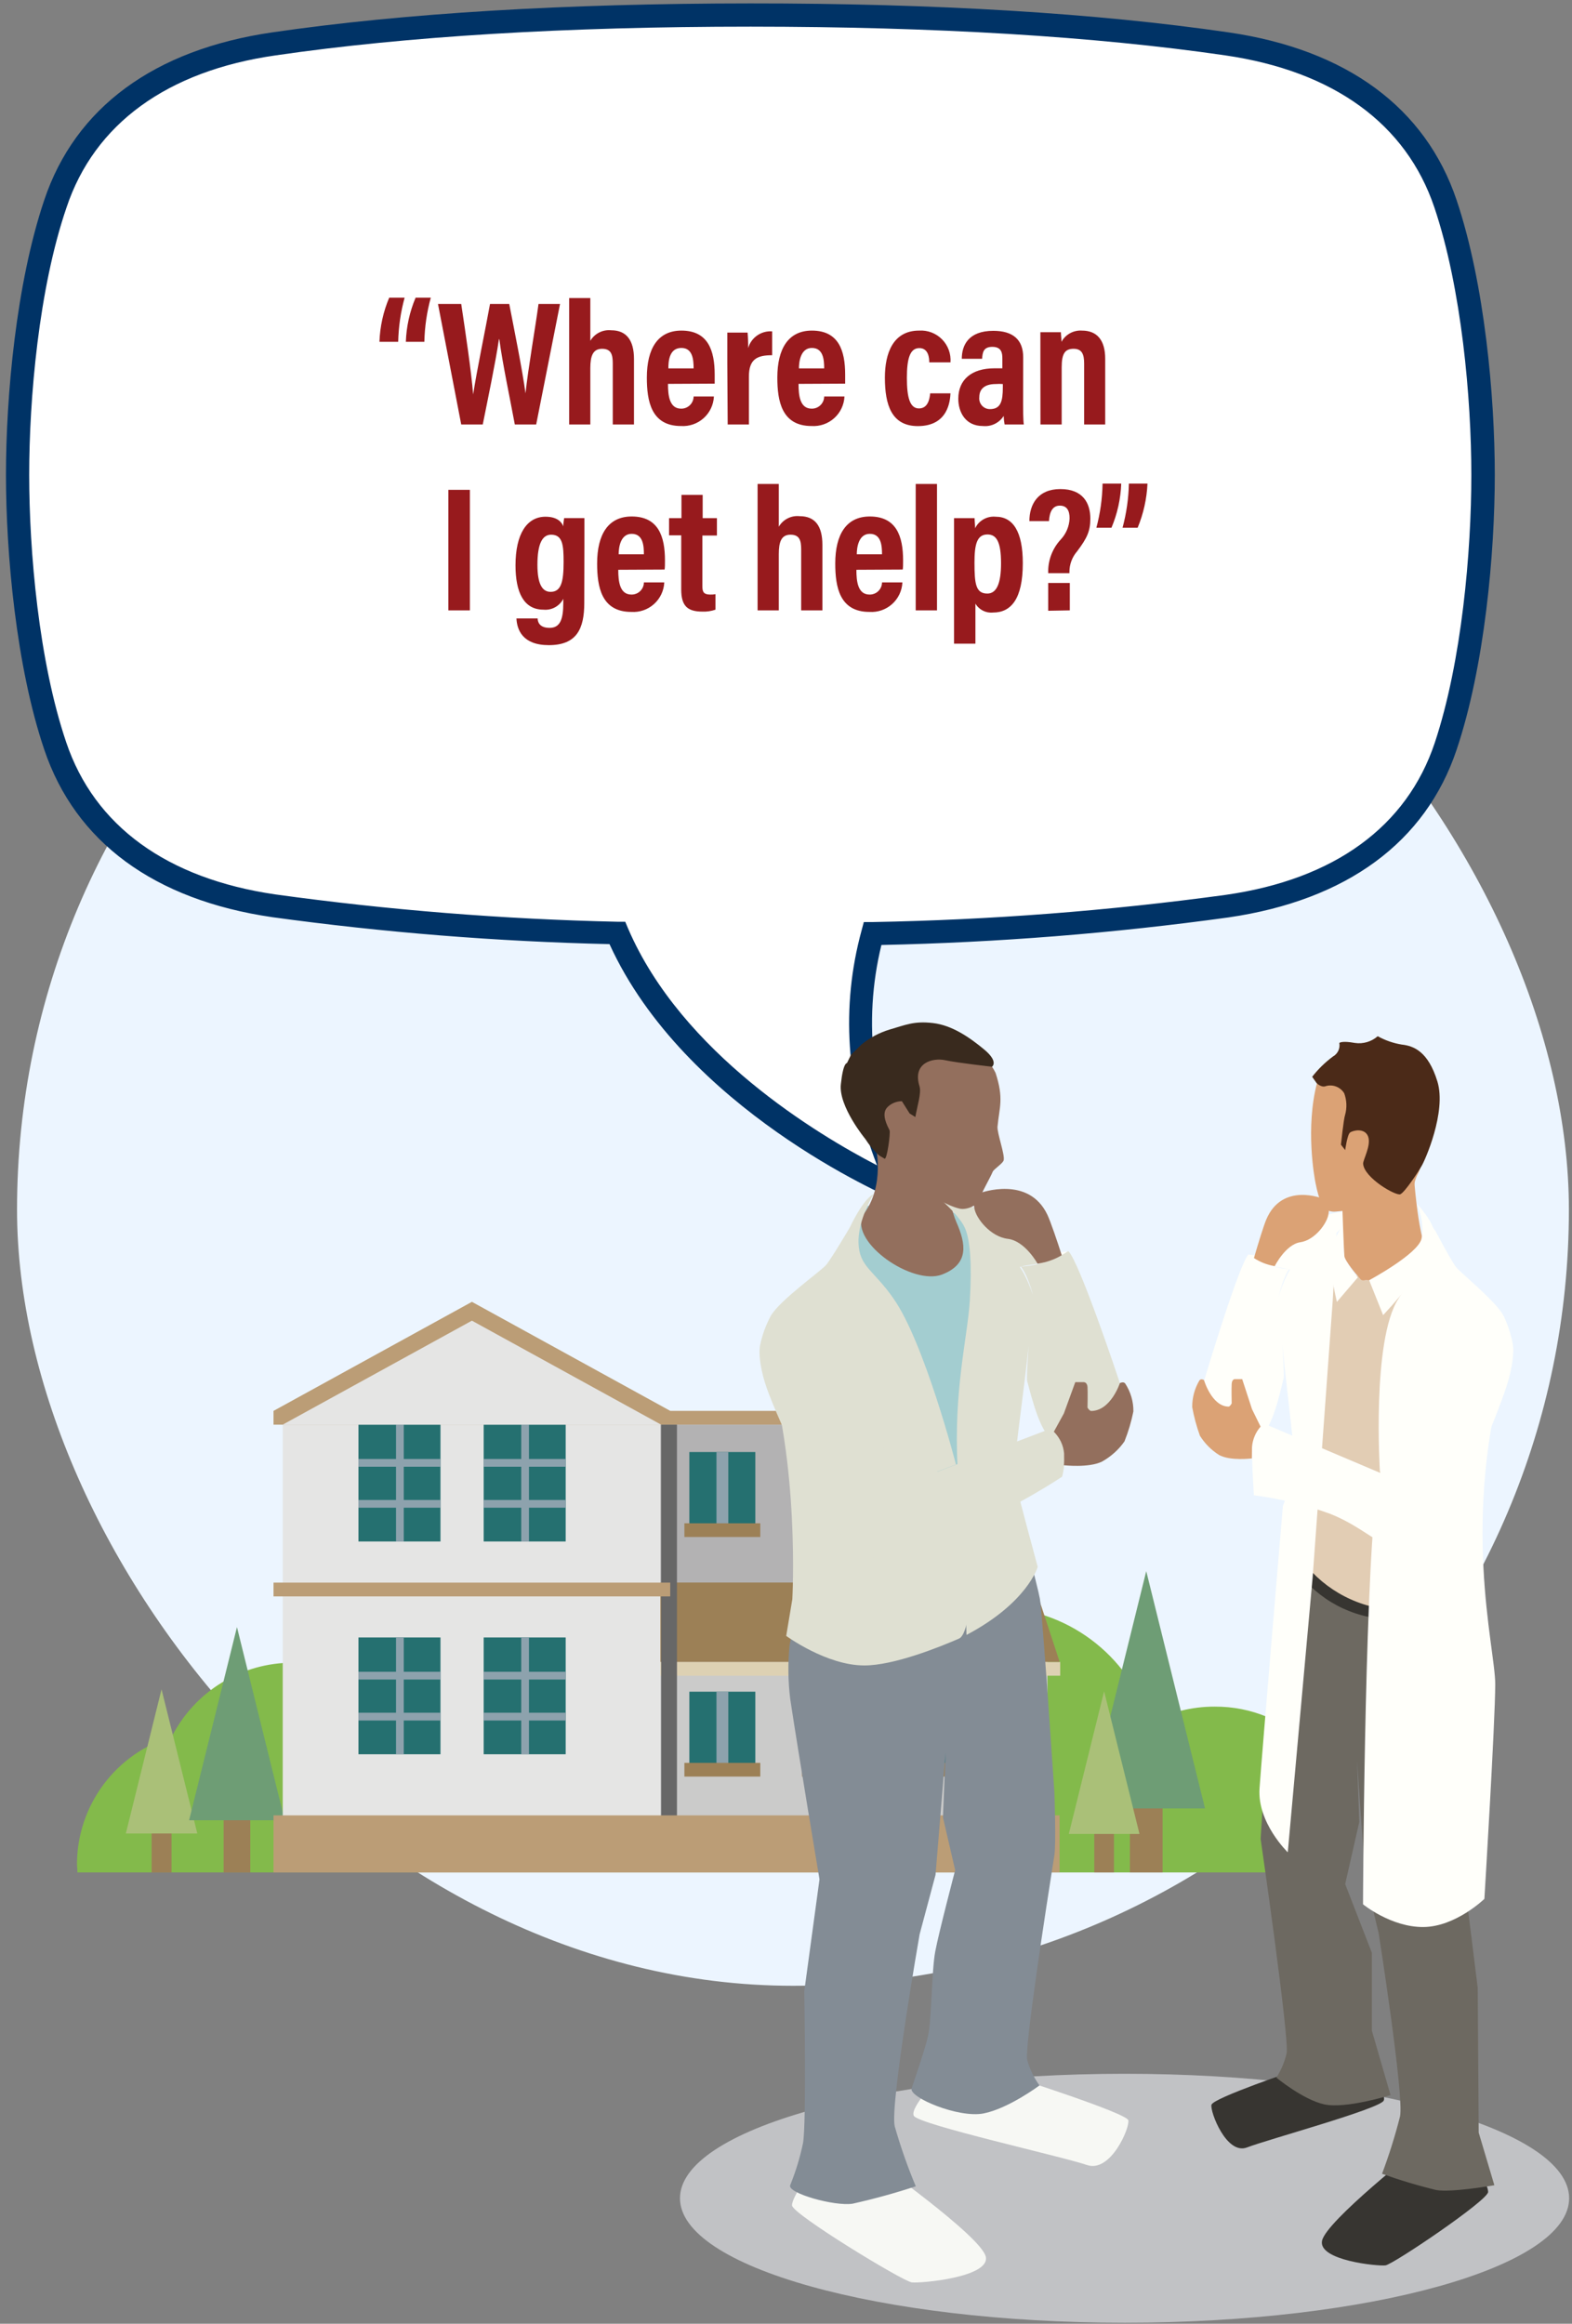
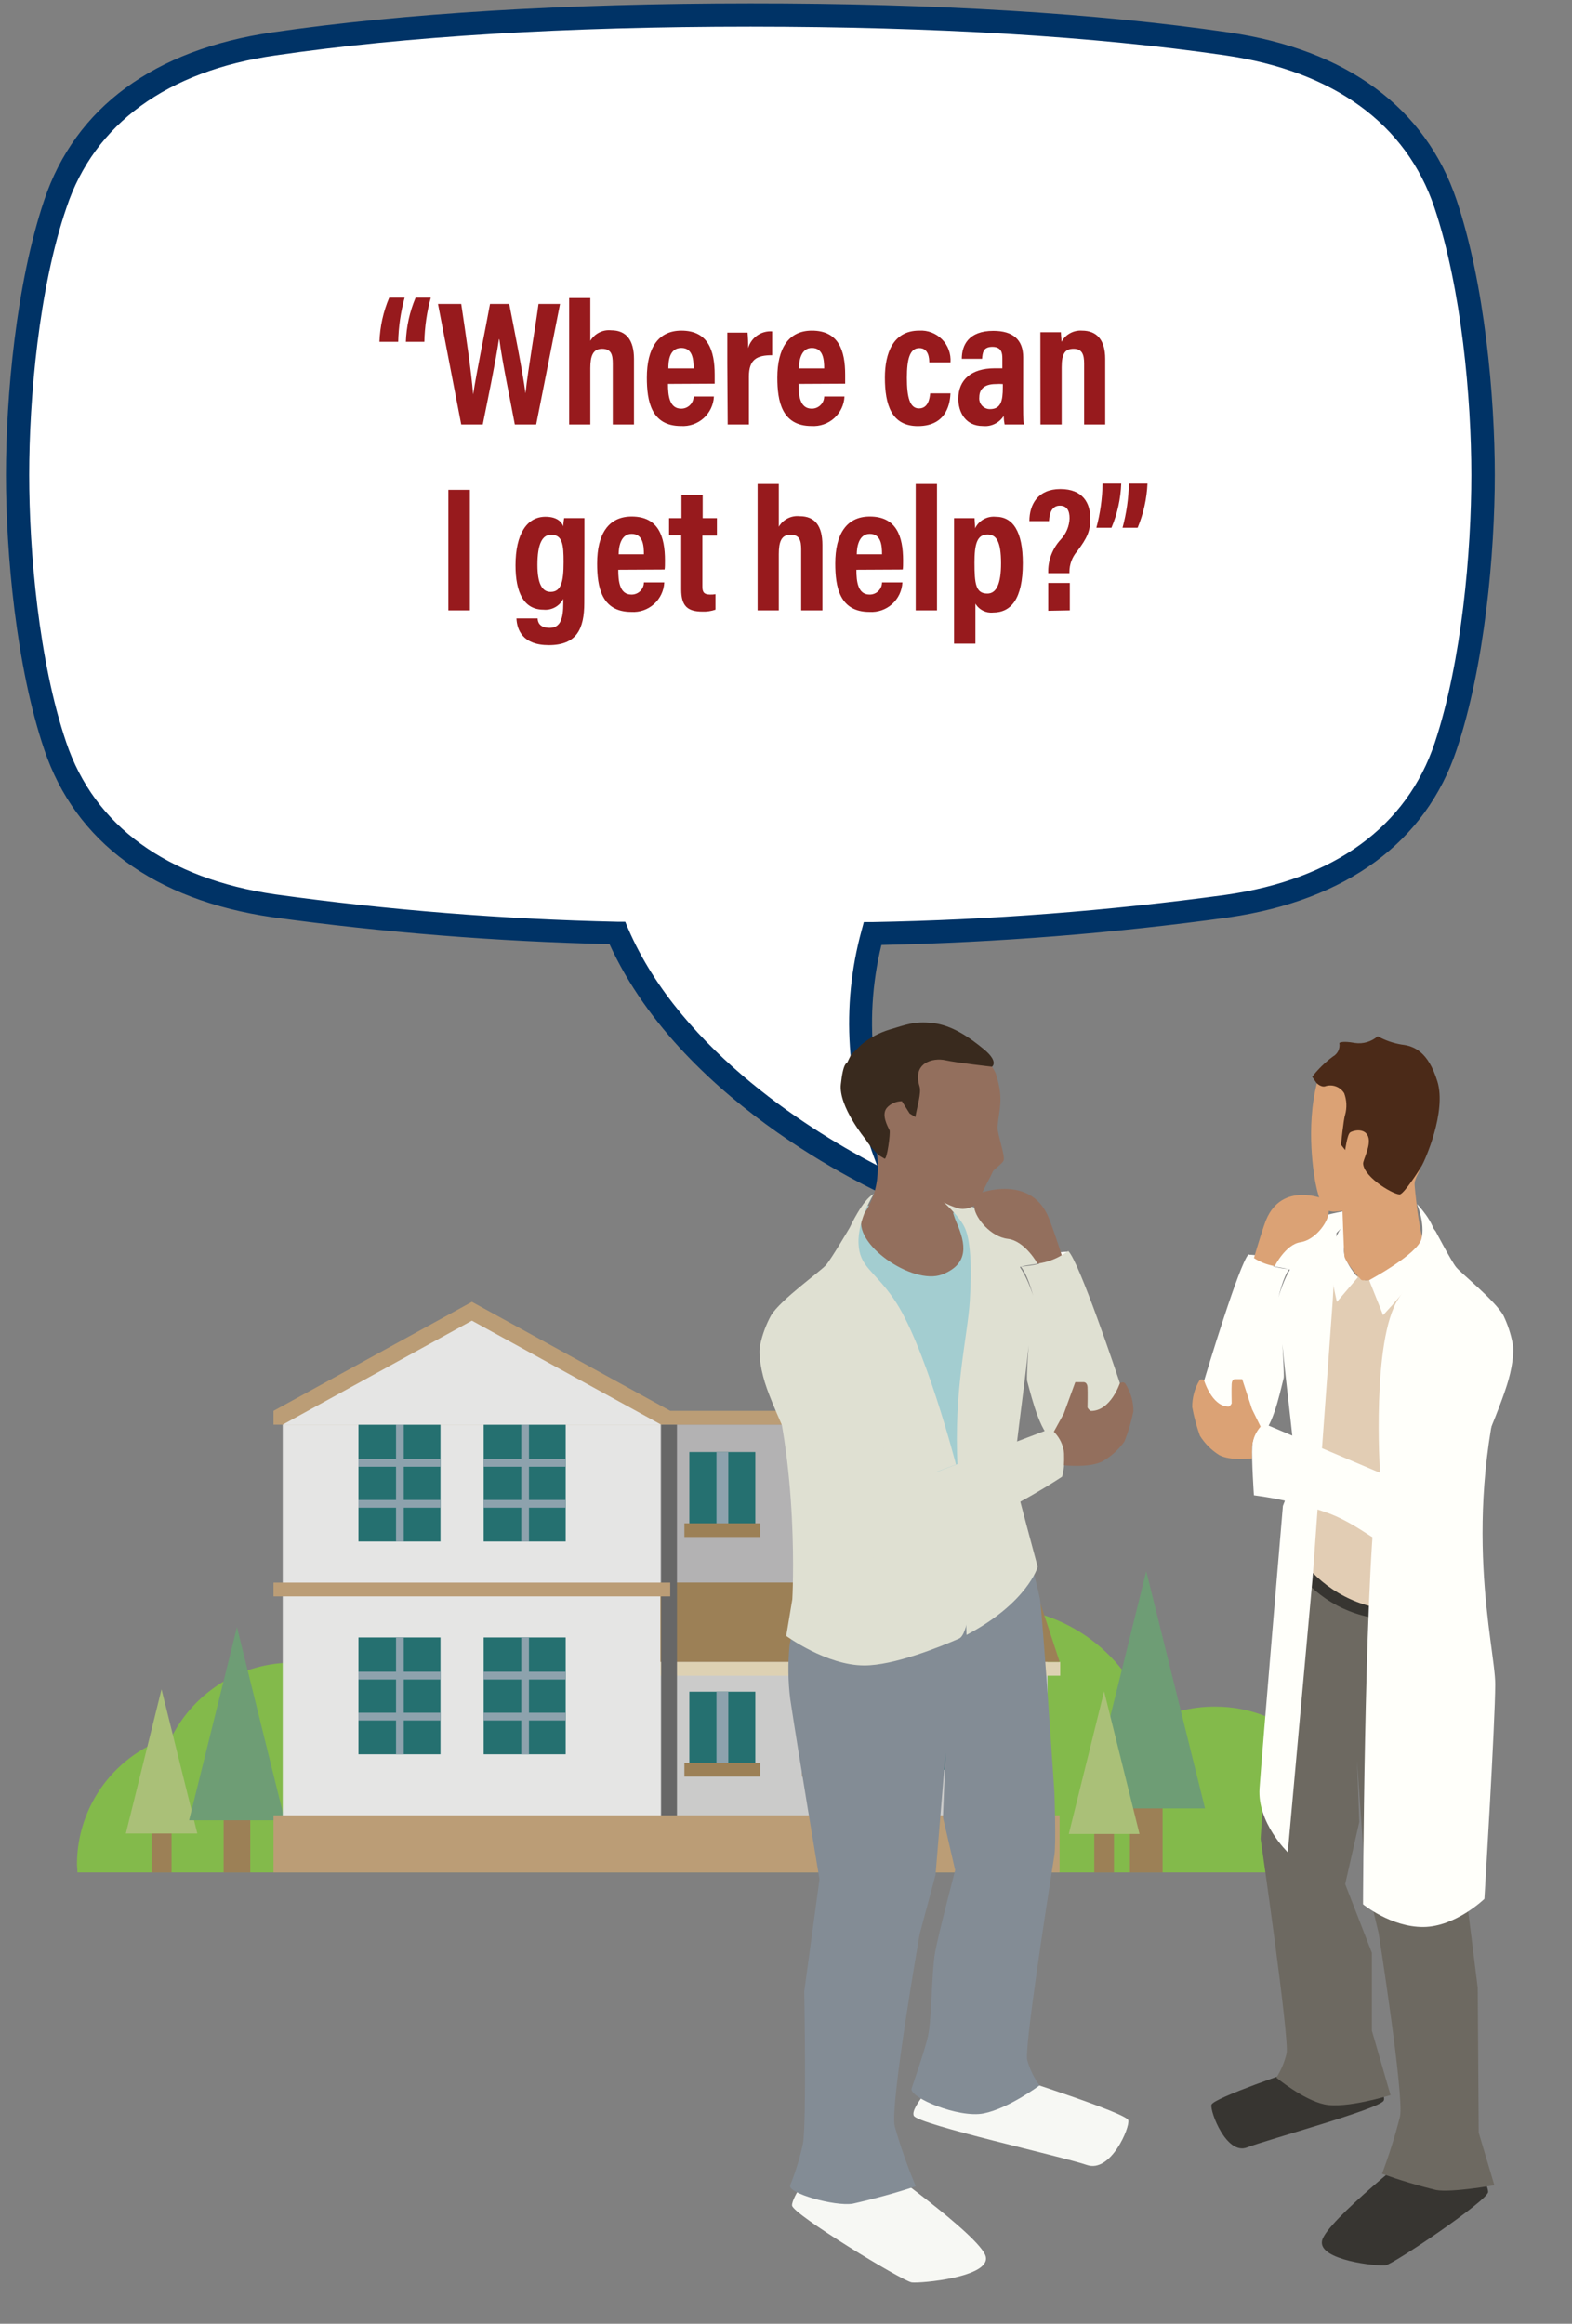
<svg xmlns="http://www.w3.org/2000/svg" width="203" height="300" viewBox="0 0 203 300">
  <rect x="0" y="0" width="203" height="300" fill="#808080" stroke="none" />
  <defs>
    <linearGradient id="3bfdwep1ba" x1=".022%" x2="100%" y1="50.01%" y2="50.01%">
      <stop offset="0%" stop-color="#EDECED" />
      <stop offset="88%" stop-color="#FFF" />
    </linearGradient>
  </defs>
  <g fill="none" fill-rule="evenodd">
    <g>
      <g transform="translate(-99 -2085) translate(99 2085)">
        <path d="M2.2 1.81H202.6V299.81H2.2z" opacity=".22" />
-         <rect width="200.4" height="200.4" x="2.2" y="55.97" fill="#ECF5FF" fill-rule="nonzero" rx="100.2" />
        <path fill="url(#3bfdwep1ba)" fill-rule="nonzero" d="M111.19 119.22h1.4c15.226-.27 30.422-1.44 45.51-3.5 13.92-2 23.21-8.83 26.87-19.69 3.54-10.51 4.8-24.81 4.8-34.68 0-9.87-1.26-24.16-4.8-34.68C181.32 15.78 172 9 158.1 6.94c-16.86-2.45-37.45-3.69-61.2-3.7-23.75-.01-44.33 1.25-61.19 3.7-13.93 2-23.22 8.84-26.87 19.69C5.3 37.15 4 51.44 4 61.31 4 71.18 5.3 85.47 8.84 96c3.65 10.86 12.94 17.66 26.87 19.69 14.605 1.998 29.312 3.154 44.05 3.46H81l.37.87c6.8 15.81 23.79 26.23 31.62 30.35-4-10.25-4.72-20.38-2.07-30.17l.27-.98z" />
        <path fill="#FFF" fill-rule="nonzero" d="M158.44 117c14.64-2.13 24.42-9.32 28.24-20.65 3.29-9.8 4.85-23.81 4.85-35 0-11.19-1.56-25.2-4.85-35C182.86 15 173.08 7.8 158.44 5.67 139.77 3 118.48 2 96.9 1.94 75.32 1.88 54 3 35.37 5.67 20.73 7.8 10.94 15 7.13 26.32c-3.3 9.79-4.86 23.8-4.86 35s1.56 25.2 4.86 35c3.81 11.33 13.6 18.52 28.24 20.65 14.698 2.004 29.5 3.166 44.33 3.48 9.24 21.52 36.47 33.07 36.47 33.07-6.13-13.16-5.85-24.43-3.52-33 15.32-.276 30.609-1.451 45.79-3.52z" />
        <path fill="#036" fill-rule="nonzero" d="M119.18 156.42l-3.59-1.53c-1.12-.47-27.18-11.73-36.88-33-14.57-.336-29.11-1.498-43.55-3.48-15.25-2.22-25.43-9.71-29.45-21.65C2.07 86 .77 71.38.77 61.31c0-10.07 1.3-24.67 4.94-35.47 4-11.95 14.2-19.44 29.45-21.66C52.16 1.7 72.97.45 96.9.44c23.93-.01 44.72 1.26 61.75 3.74 15.24 2.22 25.43 9.71 29.45 21.66 3.63 10.8 4.93 25.41 4.93 35.47 0 10.06-1.3 24.69-4.93 35.48-4 11.95-14.21 19.43-29.45 21.65-14.862 2.052-29.83 3.24-44.83 3.56-2.44 10-1.19 20.4 3.71 30.93l1.65 3.49zM96.9 3.44c-23.79 0-44.42 1.25-61.31 3.71-14 2-23.4 8.84-27 19.64C5 37.26 3.77 51.49 3.77 61.31c0 9.82 1.23 24.06 4.78 34.52 3.64 10.8 13 17.6 27 19.64 14.65 2.024 29.404 3.203 44.19 3.53h1l.37.88c6.94 16.13 24.58 26.66 32.15 30.57-4-10.29-4.69-20.48-2-30.33l.29-1.08h1.12c15.26-.274 30.489-1.446 45.61-3.51 14.05-2 23.4-8.84 27-19.64 3.5-10.52 4.72-24.75 4.72-34.58 0-9.83-1.25-24.05-4.77-34.52-3.64-10.8-13-17.6-27-19.64-16.9-2.46-37.53-3.7-61.33-3.71z" />
-         <path fill="#C1C2C5" fill-rule="nonzero" d="M145.22 267.73c-31.7 0-57.41 7.2-57.41 16.07 0 8.87 25.71 16.07 57.41 16.07 31.7 0 57.41-7.19 57.41-16.07 0-8.88-25.7-16.07-57.41-16.07" />
        <path fill="#83BA4B" fill-rule="nonzero" d="M22.19 224.19c3-5.866 9.041-9.549 15.63-9.53.91.004 1.82.074 2.72.21 7.322-6.603 17.23-9.557 26.973-8.042 9.743 1.514 18.285 7.337 23.257 15.852 5.584-1.89 11.616-2.009 17.27-.34 2.771-8.852 10.98-14.87 20.254-14.852 9.276.018 17.46 6.07 20.196 14.932 2.567-1.379 5.436-2.097 8.35-2.09 9.578-.067 17.398 7.642 17.47 17.22-.008 1.414-.193 2.822-.55 4.19H10c0-.37-.06-.74-.06-1.12.038-7.57 5.005-14.233 12.25-16.43z" />
        <path fill="#9C8056" fill-rule="nonzero" d="M145.91 229.07H150.13V241.74H145.91z" />
        <path fill="#6E9D75" fill-rule="nonzero" d="M140.44 233.47L148.02 202.84 155.61 233.47z" />
        <path fill="#9C8056" fill-rule="nonzero" d="M19.58 234.04H22.15V241.74H19.58z" />
        <path fill="#AAC078" fill-rule="nonzero" d="M16.25 236.71L20.86 218.09 25.48 236.71z" />
        <path fill="#9C8056" fill-rule="nonzero" d="M141.31 234.12H143.85V241.74H141.31z" />
        <path fill="#AAC078" fill-rule="nonzero" d="M138.02 236.77L142.58 218.35 147.15 236.77z" />
        <path fill="#9C8056" fill-rule="nonzero" d="M28.88 231.42H32.32V241.74H28.88z" />
        <path fill="#6E9D75" fill-rule="nonzero" d="M24.42 235L30.6 210.06 36.77 235z" />
        <path fill="#CBCBCA" fill-rule="nonzero" d="M37.17 211.99H135.27V236.44H37.17z" />
        <path fill="#DDD1B3" fill-rule="nonzero" d="M43.66 214.56H136.91V216.34H43.66z" />
        <path fill="#B3B2B3" fill-rule="nonzero" d="M73.05 183.93H117.1V207.54H73.05z" />
        <path fill="#9C8056" fill-rule="nonzero" d="M136.84 214.56L43.73 214.56 47.1 204.31 133.47 204.31z" />
        <path fill="#E5E5E4" fill-rule="nonzero" d="M36.51 183.04H85.28V236.44H36.51z" />
        <path fill="#257070" fill-rule="nonzero" d="M89.02 187.46H97.54V197.54H89.02z" />
        <path fill="#BB9D76" fill-rule="nonzero" d="M35.32 182.15L60.94 168.07 86.56 182.15zM35.32 182.15H118.55V183.93H35.32z" />
        <path fill="#8DA2AD" fill-rule="nonzero" d="M92.52 187.46H94.05V197.54H92.52z" />
        <path fill="#9C8056" fill-rule="nonzero" d="M88.38 196.66H98.18V198.43H88.38z" />
        <path fill="#257070" fill-rule="nonzero" d="M104.22 187.46H112.74V197.54H104.22z" />
        <path fill="#8DA2AD" fill-rule="nonzero" d="M107.71 187.46H109.24V197.54H107.71z" />
        <path fill="#9C8056" fill-rule="nonzero" d="M103.57 196.66H113.37V198.43H103.57z" />
        <path fill="#257070" fill-rule="nonzero" d="M119.2 218.4H127.72V228.48H119.2z" />
        <path fill="#8DA2AD" fill-rule="nonzero" d="M122.69 218.4H124.22V228.48H122.69z" />
-         <path fill="#9C8056" fill-rule="nonzero" d="M118.56 227.59H128.36V229.36H118.56z" />
        <path fill="#257070" fill-rule="nonzero" d="M104.22 218.4H112.74V228.48H104.22z" />
        <path fill="#8DA2AD" fill-rule="nonzero" d="M107.71 218.4H109.24V228.48H107.71z" />
        <path fill="#9C8056" fill-rule="nonzero" d="M103.57 227.59H113.37V229.36H103.57z" />
        <path fill="#257070" fill-rule="nonzero" d="M89.02 218.4H97.54V228.48H89.02z" />
        <path fill="#8DA2AD" fill-rule="nonzero" d="M92.52 218.4H94.05V228.48H92.52z" />
        <path fill="#9C8056" fill-rule="nonzero" d="M88.38 227.59H98.18V229.36H88.38z" />
        <path fill="#257070" fill-rule="nonzero" d="M62.46 183.93H73.05V199.01H62.46z" />
        <path fill="#8DA2AD" fill-rule="nonzero" d="M67.31 183.93H68.31V199.01H67.31z" />
        <path fill="#8DA2AD" fill-rule="nonzero" d="M62.46 188.36H73.05V189.36H62.46zM62.46 193.65H73.05V194.65H62.46z" />
        <path fill="#257070" fill-rule="nonzero" d="M46.29 183.93H56.88V199.01H46.29z" />
        <path fill="#8DA2AD" fill-rule="nonzero" d="M51.14 183.93H52.14V199.01H51.14z" />
        <path fill="#8DA2AD" fill-rule="nonzero" d="M46.29 188.36H56.88V189.36H46.29zM46.29 193.65H56.88V194.65H46.29z" />
        <path fill="#257070" fill-rule="nonzero" d="M62.46 211.4H73.05V226.48H62.46z" />
        <path fill="#8DA2AD" fill-rule="nonzero" d="M67.31 211.4H68.31V226.48H67.31z" />
        <path fill="#8DA2AD" fill-rule="nonzero" d="M62.46 215.83H73.05V216.83H62.46zM62.46 221.12H73.05V222.12H62.46z" />
        <path fill="#257070" fill-rule="nonzero" d="M46.29 211.4H56.88V226.48H46.29z" />
        <path fill="#8DA2AD" fill-rule="nonzero" d="M51.14 211.4H52.14V226.48H51.14z" />
        <path fill="#8DA2AD" fill-rule="nonzero" d="M46.29 215.83H56.88V216.83H46.29zM46.29 221.12H56.88V222.12H46.29z" />
        <path fill="#E5E5E4" fill-rule="nonzero" d="M36.5 183.93L60.94 170.5 85.38 183.93z" />
        <path fill="#676767" fill-rule="nonzero" style="mix-blend-mode:soft-light" d="M85.38 183.93H87.42V236.44H85.38z" />
        <path fill="#BB9D76" fill-rule="nonzero" d="M35.32 204.32H86.55V206.1H35.32zM35.32 234.37H136.83V241.74H35.32z" />
        <g fill-rule="nonzero">
          <g>
            <path fill="#A3CDD0" d="M15.626 71.128L19.703 75.139 28.756 78.114 36.182 27.427 34.31 23.664 20.99 24.751z" transform="matrix(-1 0 0 1 146.36 132)" />
            <path fill="#936F5D" d="M33.322 15.797s-1.406 5.269 1.66 9.152c1.5 3.55-6.487 9.039-10.27 7.597-3.54-1.363-3.074-3.976-1.873-6.723 1.288-2.954.158-3.962.158-3.962l10.325-6.064z" transform="matrix(-1 0 0 1 146.36 132)" />
            <path fill="#F7F8F4" d="M41.499 148.063s2.607 3.55 2.583 4.658c-.024 1.108-14.299 9.798-15.46 9.94-1.162.142-10.144-.66-9.56-3.316.585-2.655 14.71-12.63 14.71-12.63l7.727 1.348zM24.79 135.88l-7-1.939-2.37 2.223S.886 140.807.657 141.73c-.23.923 2.275 6.845 5.356 5.773 3.08-1.073 21.764-5.219 22.341-6.348.577-1.129-3.563-5.275-3.563-5.275z" transform="matrix(-1 0 0 1 146.36 132)" />
            <path fill="#838C95" d="M42.66 144.684c-.458-2.776-.158-19.596-.158-19.596l-1.967-14.463s2.654-15.819 3.776-23.26c.287-2.31.316-4.641.087-6.957-.509-2.762-1.232-5.488-2.165-8.158L14.94 63.147s-2.544 9.479-2.868 11.268C11.747 76.205 10.2 99.4 10.2 99.4s-.237 6.49 0 8.094c1.082 6.837 3.887 24.97 3.508 26.462-.324 1.163-.858 2.272-1.58 3.28 0 0 3.997 2.982 7.22 3.614 3.223.632 9.685-2.073 9.29-3.238-.726-2.13-1.809-5.339-2.117-6.752-.49-2.194-.458-8.385-.932-10.906-.474-2.52-2.575-10.507-2.575-10.507l1.58-6.824-.34-8.32 1.296 15.747 2.054 7.675s3.855 22.01 3.215 24.786c-.749 2.625-1.656 5.21-2.718 7.746 2.672.878 5.393 1.627 8.153 2.244 2.315.37 8.453-1.356 8.066-2.379-.717-1.769-1.272-3.588-1.659-5.438z" transform="matrix(-1 0 0 1 146.36 132)" />
            <path fill="#FFFFFA" d="M8.421 29.6s2.742.057 3.445.745c.195.174.305.41.305.657 0 .247-.11.483-.305.657l-3.445-2.06z" transform="matrix(-1 0 0 1 146.36 132)" />
            <path fill="#DFE0D2" d="M47.503 43.31c.324-1.001-.545-3.848-1.486-5.424-.553-.923-23.794 23.337-23.794 23.337l-.703 16.33s.331 1.711 1.003 1.995c2.425 1.058 8.43 3.486 12.245 3.465 4.866 0 10.065-3.813 10.065-3.813l-.79-4.735s-.996-17.622 3.46-31.155z" transform="matrix(-1 0 0 1 146.36 132)" />
            <path fill="#DFE0D2" d="M14.015 26.653c3.547-2.57 10.76-3.692 10.76-3.692s-2.426 2.095-3.074 3.7c-.648 1.604-.853 4.714-.576 9.286.276 4.573 2.109 11.545 1.58 21.386-.53 9.84-1.154 20.22-1.154 21.74-7.884-4.16-9.195-8.783-9.195-8.783s2.701-9.99 3.033-11.53c.237-1.108-1.311-11.474-1.864-17.04 0 0 .308 4.146.19 4.58-.648 2.399-1.81 7.241-3.745 7.909-2.3.788-6.154 1.299-7.853.49C.42 53.888.87 49.33 1.58 47.072c.6-1.882 5.435-16.224 6.826-17.558 1.784 1.187 3.914 1.883 6.13 2.002-2.496 3.131-3.579 16.053-3.579 16.053s.332-10.941 3.682-15.968c.126-.184-2.631-.398-2.576-.596.5-2.126.922-3.335 1.264-3.628l.688-.725z" transform="matrix(-1 0 0 1 146.36 132)" />
            <path fill="#936F5D" d="M16.195 27.939c-2.22.284-3.824 3.209-3.824 3.209-1.114-.162-2.178-.535-3.12-1.094.585-1.824 1.438-4.338 1.849-5.211 2.425-5.148 8.65-2.833 8.65-2.833.638.47.94 1.216.79 1.945-.19 1.335-2.11 3.735-4.345 3.984z" transform="matrix(-1 0 0 1 146.36 132)" />
            <path fill="#DFE0D2" d="M33.528 22.145c1.406.667 3.096 4.33 3.096 4.33s2.37 4.034 3.066 4.843c.695.81 5.9 4.494 7.11 6.518.647 1.196 1.115 2.463 1.39 3.77.277 1.179-.103 3.55-.869 5.68-1.525 4.26-6.604 15.095-9.67 18.893-1.082 1.363-4.187 3.507-5.925 3.38-3.523-.256-5.909-3.06-11.06-4.885-5.15-1.825-11.463-6.028-11.463-6.028-.265-1.045-.358-2.119-.276-3.188.086-1.185.74-2.278 1.793-2.996l18.391 6.986.411-.71 1.343-.17 3.705-9.649-3.76 9.713-1.256.064-.324.76-6.32-2.386S26.986 41.286 31 35.614c2.551-3.664 4.376-4.047 4.495-7.1.118-3.053-1.967-6.37-1.967-6.37z" transform="matrix(-1 0 0 1 146.36 132)" />
            <path fill="#936F5D" d="M8.95 55.636c.087-1.038.55-2.02 1.32-2.798l-1.296-2.364-1.469-4.033H6.391s-.426 0-.466.632c-.04.632 0 2.648 0 2.648s-.197.37-.45.44c-2.56 0-3.73-3.6-3.73-3.6s-.457-.24-.686.05C.349 47.706-.017 48.953 0 50.218c.264 1.317.65 2.611 1.153 3.87.733 1.053 1.722 1.944 2.892 2.605 1.714.845 4.945.47 4.945.47s-.07.028-.04-1.527zM28.614 2.904c-6.818-1.647-9.749 1.42-10.815 3.607-1.098 3.365-.482 4.437-.253 6.943.071.831-.995 3.671-.79 4.36.15.44 1.28 1.115 1.422 1.484.237.618 1.58 2.94 1.722 3.6.142.66 1.58 1.349 2.52 1.143 1.754-.377 4.203-2.067 5.246-2.471l3.72-2.5c.917-1.093 4.298-6.822 4.448-8.235.15-1.413-.403-6.277-7.22-7.931z" transform="matrix(-1 0 0 1 146.36 132)" />
            <path fill="#392A1E" d="M28.898 11.75l.996-1.583c.745.008 1.448.313 1.92.83.79.881-.08 2.415-.325 2.926-.142.291.324 3.89.656 3.664.332-.227.545-.291.79-.504.651-.616 1.216-1.3 1.683-2.038 0 0 3.46-4.182 3.16-7.05-.3-2.869-.79-2.748-.79-2.748l-.53-1.086L35.1 2.84c-1.042-.855-2.268-1.507-3.603-1.917-2.093-.604-3.16-1.129-5.609-.845-2.449.284-4.684 1.81-6.612 3.408-1.928 1.598-1.02 2.23-1.02 2.23s4.496-.498 6.037-.838c1.54-.341 4.29.277 3.325 3.372-.26.845.293 2.528.538 3.962l.742-.461z" transform="matrix(-1 0 0 1 146.36 132)" />
          </g>
        </g>
        <g fill-rule="nonzero">
          <g>
            <path fill="#373531" d="M5.453 144.76s-2.226 3.36-2.212 4.445c.014 1.085 12.257 9.345 13.251 9.478.994.133 8.701-.63 8.197-3.171-.504-2.541-12.6-12.04-12.6-12.04l-6.636 1.288zM19.782 133.14l5.999-1.841 2.051 2.1s10.941 3.675 11.137 4.557c.196.882-1.946 6.531-4.599 5.502-2.653-1.029-17.157-4.977-17.647-6.048-.49-1.071 3.059-4.27 3.059-4.27z" transform="matrix(-1 0 0 1 195.41 133.78)" />
            <path fill="#6D6961" d="M4.459 141.54l.126-18.69L6.3 109.06 2.625 83.3l1.4-10.766 24.836-8.946s1.547 9.233 1.82 10.941c.273 1.708 1.603 23.842 1.603 23.842l.336 5.25s-3.759 25.949-3.353 27.706c.263 1.106.707 2.161 1.316 3.122 0 0-3.423 2.842-6.188 3.451-2.765.609-8.554-1.197-8.554-1.197l2.415-8.33v-10.052l3.444-8.862-1.82-8.015.287-7.938-1.043 14.994-1.75 7.315s-3.304 21-2.758 23.639c.636 2.51 1.412 4.982 2.324 7.406-2.294.824-4.631 1.525-7 2.1-1.981.35-7.504-.623-7.504-.623l2.023-6.797z" transform="matrix(-1 0 0 1 195.41 133.78)" />
            <path fill="#E2CDB4" d="M28.014 67.809L24.514 71.631 16.758 74.473 13.916 32.081 17.738 31.423 19.11 31.514 21.455 30.226 24.08 31.535z" transform="matrix(-1 0 0 1 195.41 133.78)" />
            <path fill="#FFFFFA" d="M34.181 28.203s-2.352.056-2.947.7c-.168.167-.262.394-.262.63s.094.463.262.63l2.947-1.96z" transform="matrix(-1 0 0 1 195.41 133.78)" />
            <path fill="#373531" d="M6.146 74.487c4.085 1.066 8.354 1.23 12.509.483 4.595-.954 8.505-3.951 10.619-8.141l-.315-1.988c-2.015 4.323-5.851 7.525-10.465 8.736-4.69 1.176-9.359.364-12.313-.469l-.035 1.379z" transform="matrix(-1 0 0 1 195.41 133.78)" />
            <path fill="#FFFFFA" d="M.7 41.251c-.287-.959.469-3.668 1.267-5.173.469-.882 14.133 9.177 15.757 23.296 1.526 13.517 1.673 52.696 1.673 52.696s-3.619 2.961-7.791 2.933c-4.172-.028-7.882-3.633-7.882-3.633s-1.4-22.911-1.4-27.72c0-4.809 4.606-21.266-1.624-42.399zM29.4 25.389c-3.031-2.443-9.618-3.108-9.618-3.108l3.031 3.115.504 8.855L25.9 69.839l3.213 35.518s3.955-3.808 3.647-8.26c-.308-4.452-3.017-36.456-3.017-36.456-.606-1.513-1.116-3.063-1.526-4.641-.203-1.057 1.12-10.941 1.596-16.24 0 0-.266 3.948-.168 4.368.56 2.275 1.554 6.902 3.213 7.539 1.967.749 5.271 1.239 6.727.469 1.456-.77 1.078-5.096.455-7.245-.518-1.792-4.662-15.47-5.859-16.737-1.528 1.13-3.352 1.792-5.25 1.904 2.149 2.982 3.073 15.337 3.073 15.337s-.28-10.43-3.15-15.225c-.105-.175 2.254-.385 2.212-.574-.434-2.023-.791-3.171-1.085-3.451l-.581-.756z" transform="matrix(-1 0 0 1 195.41 133.78)" />
            <path fill="#DBA275" d="M27.517 26.6c1.883.294 3.283 3.08 3.283 3.08.957-.156 1.87-.511 2.681-1.043-.504-1.743-1.239-4.144-1.589-4.97C29.813 18.753 24.5 21 24.5 21c-.54.453-.792 1.163-.658 1.855.119 1.232 1.764 3.486 3.675 3.745z" transform="matrix(-1 0 0 1 195.41 133.78)" />
            <path fill="#FFFFFA" d="M21.861 27.461c.119 1.61-1.792 3.675-1.792 3.675l2.702 3.164s1.197-5.033.826-6.482c-.293-1.01-.711-1.979-1.246-2.884L20.909 23.1c.437 1.425.755 2.884.952 4.361z" transform="matrix(-1 0 0 1 195.41 133.78)" />
            <path fill="#DBA275" d="M12.845 17.78s-.441 7.42-1.75 10.22c-.049.112 5.551 4.9 5.551 4.9.465-.92 1.436-1.471 2.464-1.4.581.07.518-.07.847-.413.329-.343 1.785-2.1 1.848-2.709.063-.609.273-6.615.273-6.615l-9.233-3.983z" transform="matrix(-1 0 0 1 195.41 133.78)" />
            <path fill="#FFFFFA" d="M12.39 21.784c-.49.896-2.38 3.416-2.38 3.416s-2.016 3.843-2.632 4.613c-.616.77-5.054 4.319-6.111 6.237-.55 1.146-.95 2.357-1.19 3.605-.238 1.12.084 3.374.749 5.418C2.1 49.126 6.489 59.5 9.1 63.098c.931 1.295 3.598 3.339 5.082 3.22 3.017-.245 5.061-2.919 9.464-4.662 3.183-1.158 6.483-1.96 9.842-2.394 0 0 .308-4.494.217-6.391-.063-1.127-.612-2.172-1.505-2.863L16.408 56.7l-.35-.7-1.148-.168-3.178-9.219 3.248 9.275 1.078.063.308.7.847-.441s1.078-16.891-2.373-22.302c-2.184-3.5-3.08-3.962-3.85-6.741-.455-1.915.07-3.932 1.4-5.383z" transform="matrix(-1 0 0 1 195.41 133.78)" />
            <path fill="#DBA275" d="M33.733 53.025c-.079-.97-.466-1.89-1.106-2.625l1.106-2.254L35 44.268h.959s.357 0 .399.609c.042.609 0 2.52 0 2.52s.161.35.378.42c2.198 0 3.199-3.43 3.199-3.43s.392-.231.588.049c.62 1.044.941 2.237.931 3.451-.23 1.255-.562 2.489-.994 3.689-.627 1.003-1.471 1.853-2.471 2.485-1.47.805-4.242.441-4.242.441s.014.007-.014-1.477z" transform="matrix(-1 0 0 1 195.41 133.78)" />
            <path fill="#FFFFFA" d="M18.606 31.5L16.8 36.008c-1.594-1.71-3.101-3.5-4.515-5.362-.868-1.4-2.191-2.989-2.191-4.788 0-1.799 2.331-4.2 2.331-4.2s-1.078 2.527-.574 4.508c.504 1.981 6.755 5.334 6.755 5.334z" transform="matrix(-1 0 0 1 195.41 133.78)" />
            <path fill="#DBA275" d="M25.326 5.985c-.875-2.156-3.346-5.222-9.352-3.787-6.006 1.435-5.705 6.167-5.6 7.553.322 2.354.832 4.679 1.526 6.951.131.467.314.918.546 1.344.177.378.292.782.343 1.197l6.881 2.982c.868.161 2.254.329 3.227.413.65.074 1.297-.159 1.75-.63.388-.978.68-1.99.875-3.024.147-.693 1.337-7.161-.196-12.999z" transform="matrix(-1 0 0 1 195.41 133.78)" />
            <path fill="#4B2A18" d="M11.823 16.737c.392.7 2.191 3.444 2.765 3.668.574.224 4.648-2.1 4.795-3.934.042-.483-1.085-2.408-.637-3.542.448-1.134 1.974-.77 2.331-.49S21.7 14.7 21.7 14.7l.546-.7s-.343-3.311-.532-3.836c-.26-.922-.22-1.902.112-2.8.493-.807 1.464-1.185 2.373-.924.581.245 1.204-.406 1.204-.406l.56-.798c-.77-.987-1.669-1.865-2.674-2.611-.626-.346-.961-1.053-.833-1.757 0 0-.287-.315-2.016 0-1.06.155-2.134-.163-2.94-.868-.967.535-2.018.9-3.108 1.078-1.505.168-3.395.84-4.599 4.76-1.204 3.92 1.631 10.262 2.03 10.899z" transform="matrix(-1 0 0 1 195.41 133.78)" />
          </g>
        </g>
        <path fill="#971A1D" fill-rule="nonzero" d="M52.25 38.43c-.509 1.859-.787 3.773-.83 5.7H49c.068-1.961.495-3.893 1.26-5.7h1.99zm3.38 0c-.51 1.858-.79 3.773-.83 5.7h-2.39c.067-1.961.494-3.893 1.26-5.7h1.96zM59.56 54.8l-3-15.56h3c.55 3.67 1.31 8.78 1.54 11.68.46-3 1.56-8.28 2.18-11.68h2.48c.58 3 1.71 8.57 2.1 11.54.35-3.27 1.29-8.58 1.68-11.54h2.78L69.24 54.8h-2.76c-.6-3.24-1.61-8-2-11h-.05c-.44 3-1.49 8-2.09 11h-2.78zM76.23 38.48V44c.557-.942 1.612-1.473 2.7-1.36 1.95 0 2.94 1.27 2.94 3.71v8.45h-2.74v-7.86c0-1.15-.2-1.91-1.38-1.91s-1.52.92-1.52 2.51v7.26H73.5V38.48h2.73zM86.26 49.56c0 1.52.19 3.2 1.7 3.2.422.005.828-.157 1.13-.452.302-.294.475-.696.48-1.118h2.62c-.049 1.072-.527 2.08-1.326 2.796-.8.717-1.853 1.082-2.924 1.014-3.86 0-4.41-3.24-4.41-6.25 0-3.77 1.44-6.07 4.46-6.07 3.45 0 4.3 2.57 4.3 5.68v1.17l-6.03.03zm3.31-2c0-1.17-.14-2.64-1.58-2.64-1.59 0-1.68 1.77-1.68 2.64h3.26zM93.92 46.94v-4h2.62c.058.665.082 1.333.07 2 .393-1.362 1.686-2.263 3.1-2.16v3.08c-1.93 0-3 .5-3 2.76v6.18h-2.74l-.05-7.86zM103.12 49.56c0 1.52.18 3.2 1.7 3.2.422.005.828-.157 1.13-.452.302-.294.475-.696.48-1.118h2.62c-.049 1.072-.527 2.08-1.326 2.796-.8.717-1.853 1.082-2.924 1.014-3.86 0-4.42-3.24-4.42-6.25 0-3.77 1.45-6.07 4.46-6.07 3.45 0 4.3 2.57 4.3 5.68v1.17l-6.02.03zm3.31-2c0-1.17-.14-2.64-1.59-2.64-1.45 0-1.67 1.77-1.67 2.64h3.26zM122.74 50.78c-.05.94-.28 4.23-4.21 4.23-3.4 0-4.26-2.74-4.26-6.26 0-3.15 1.06-6.07 4.42-6.07 1.103-.07 2.182.342 2.959 1.128.776.786 1.174 1.87 1.091 2.972H120c0-.49-.07-1.84-1.28-1.84s-1.61 1.35-1.61 3.84c0 2.49.37 3.95 1.56 3.95s1.38-1.28 1.45-1.95h2.62zM132.12 52.2c0 .6 0 2.07.09 2.6h-2.48c-.07-.363-.11-.73-.12-1.1-.578.908-1.62 1.411-2.69 1.3-2.27 0-3.17-1.82-3.17-3.52 0-2.44 1.68-3.93 4.69-3.93h1v-1.26c0-.69-.09-1.51-1.29-1.51s-1.26.76-1.33 1.54h-2.62c0-1.75.87-3.61 4.07-3.61 2.55 0 3.86 1.15 3.86 3.42l-.01 6.07zm-2.62-2.62c-.3-.022-.6-.022-.9 0-1.56 0-2.14.73-2.14 1.7-.046.393.079.786.343 1.081.264.295.642.462 1.037.459 1.41 0 1.66-1.06 1.66-2.81v-.43zM134.35 46.59v-3.7H137c0 .3.07.81.07 1.24.526-.957 1.56-1.523 2.65-1.45 1.93 0 3 1.22 3 3.64v8.48H140v-7.86c0-1.17-.26-1.91-1.36-1.91s-1.54.6-1.54 2.39v7.38h-2.74l-.01-8.21zM60.68 63.24L60.68 78.8 57.9 78.8 57.9 63.24zM75.45 77.84c0 3.38-1 5.45-4.58 5.45-3.4 0-4.11-2-4.18-3.45h2.74c0 .37.16 1.22 1.54 1.22 1.38 0 1.77-1.13 1.77-3.22v-.53c-.484.949-1.5 1.504-2.56 1.4-2.53 0-3.61-2.21-3.61-5.72 0-4.07 1.48-6.28 3.87-6.28 1.56 0 2.11.73 2.3 1.24 0-.35.06-.76.11-1.06h2.62v3.59l-.02 7.36zm-4.35-1.43c1.38 0 1.68-1.33 1.68-3.86 0-2.14-.11-3.52-1.61-3.52-1.15 0-1.77 1.2-1.77 3.89 0 2.43.6 3.49 1.7 3.49zM79.84 73.56c0 1.52.19 3.2 1.7 3.2.422.008.83-.154 1.133-.449.303-.295.474-.698.477-1.121h2.63c-.049 1.074-.528 2.083-1.33 2.8-.8.717-1.857 1.081-2.93 1.01-3.86 0-4.41-3.24-4.41-6.25 0-3.77 1.44-6.07 4.46-6.07 3.45 0 4.3 2.57 4.3 5.68 0 .41 0 1-.05 1.17l-5.98.03zm3.31-2c0-1.17-.13-2.64-1.58-2.64-1.45 0-1.68 1.77-1.68 2.64h3.26zM86.4 66.89H88v-3h2.74v3h1.84v2.25H90.7v6.54c0 .69.14 1.08 1 1.08.231.01.463-.007.69-.05v2c-.54.188-1.11.273-1.68.25-1.91 0-2.74-.71-2.74-2.85v-7H86.4v-2.22zM100.57 62.48V68c.552-.942 1.604-1.474 2.69-1.36 2 0 2.94 1.27 2.94 3.71v8.45h-2.74v-7.86c0-1.15-.2-1.91-1.38-1.91s-1.51.92-1.51 2.51v7.26h-2.74V62.48h2.74zM110.59 73.56c0 1.52.19 3.2 1.7 3.2.422.008.83-.154 1.133-.449.303-.295.474-.698.477-1.121h2.63c-.049 1.074-.528 2.083-1.33 2.8-.8.717-1.857 1.081-2.93 1.01-3.86 0-4.41-3.24-4.41-6.25 0-3.77 1.44-6.07 4.46-6.07 3.45 0 4.3 2.57 4.3 5.68 0 .41 0 1-.05 1.17l-5.98.03zm3.31-2c0-1.17-.13-2.64-1.58-2.64-1.45 0-1.68 1.77-1.68 2.64h3.26zM118.25 78.8L118.25 62.48 121 62.48 121 78.8zM123.2 83.1V70.34v-3.45h2.65c0 .28.07.88.07 1.31.488-1.004 1.549-1.598 2.66-1.49 2.21 0 3.5 1.88 3.5 6 0 4.65-1.54 6.37-3.84 6.37-.92.096-1.81-.353-2.28-1.15v5.17h-2.76zm4.32-14.1c-1.38 0-1.68 1.31-1.68 3.63 0 2.74.16 4 1.66 4 1.19 0 1.77-1.29 1.77-3.91 0-2.79-.6-3.72-1.75-3.72zM135.36 74v-.37c.037-1.49.621-2.913 1.64-4 .686-.74 1.083-1.702 1.12-2.71 0-1-.34-1.64-1.26-1.64-.92 0-1.33.78-1.4 2h-2.53c0-2.14 1.08-4.14 4-4.14s3.87 1.82 3.87 3.82c0 1.63-.44 2.53-1.7 4.21-.643.737-.998 1.682-1 2.66V74h-2.74zm0 4.85v-3.59h2.79v3.54l-2.79.05zM141.58 68.13c.498-1.86.767-3.774.8-5.7h2.41c-.07 1.96-.497 3.893-1.26 5.7h-1.95zm3.38 0c.502-1.86.777-3.774.82-5.7h2.4c-.09 1.96-.52 3.888-1.27 5.7h-1.95z" />
      </g>
    </g>
  </g>
</svg>